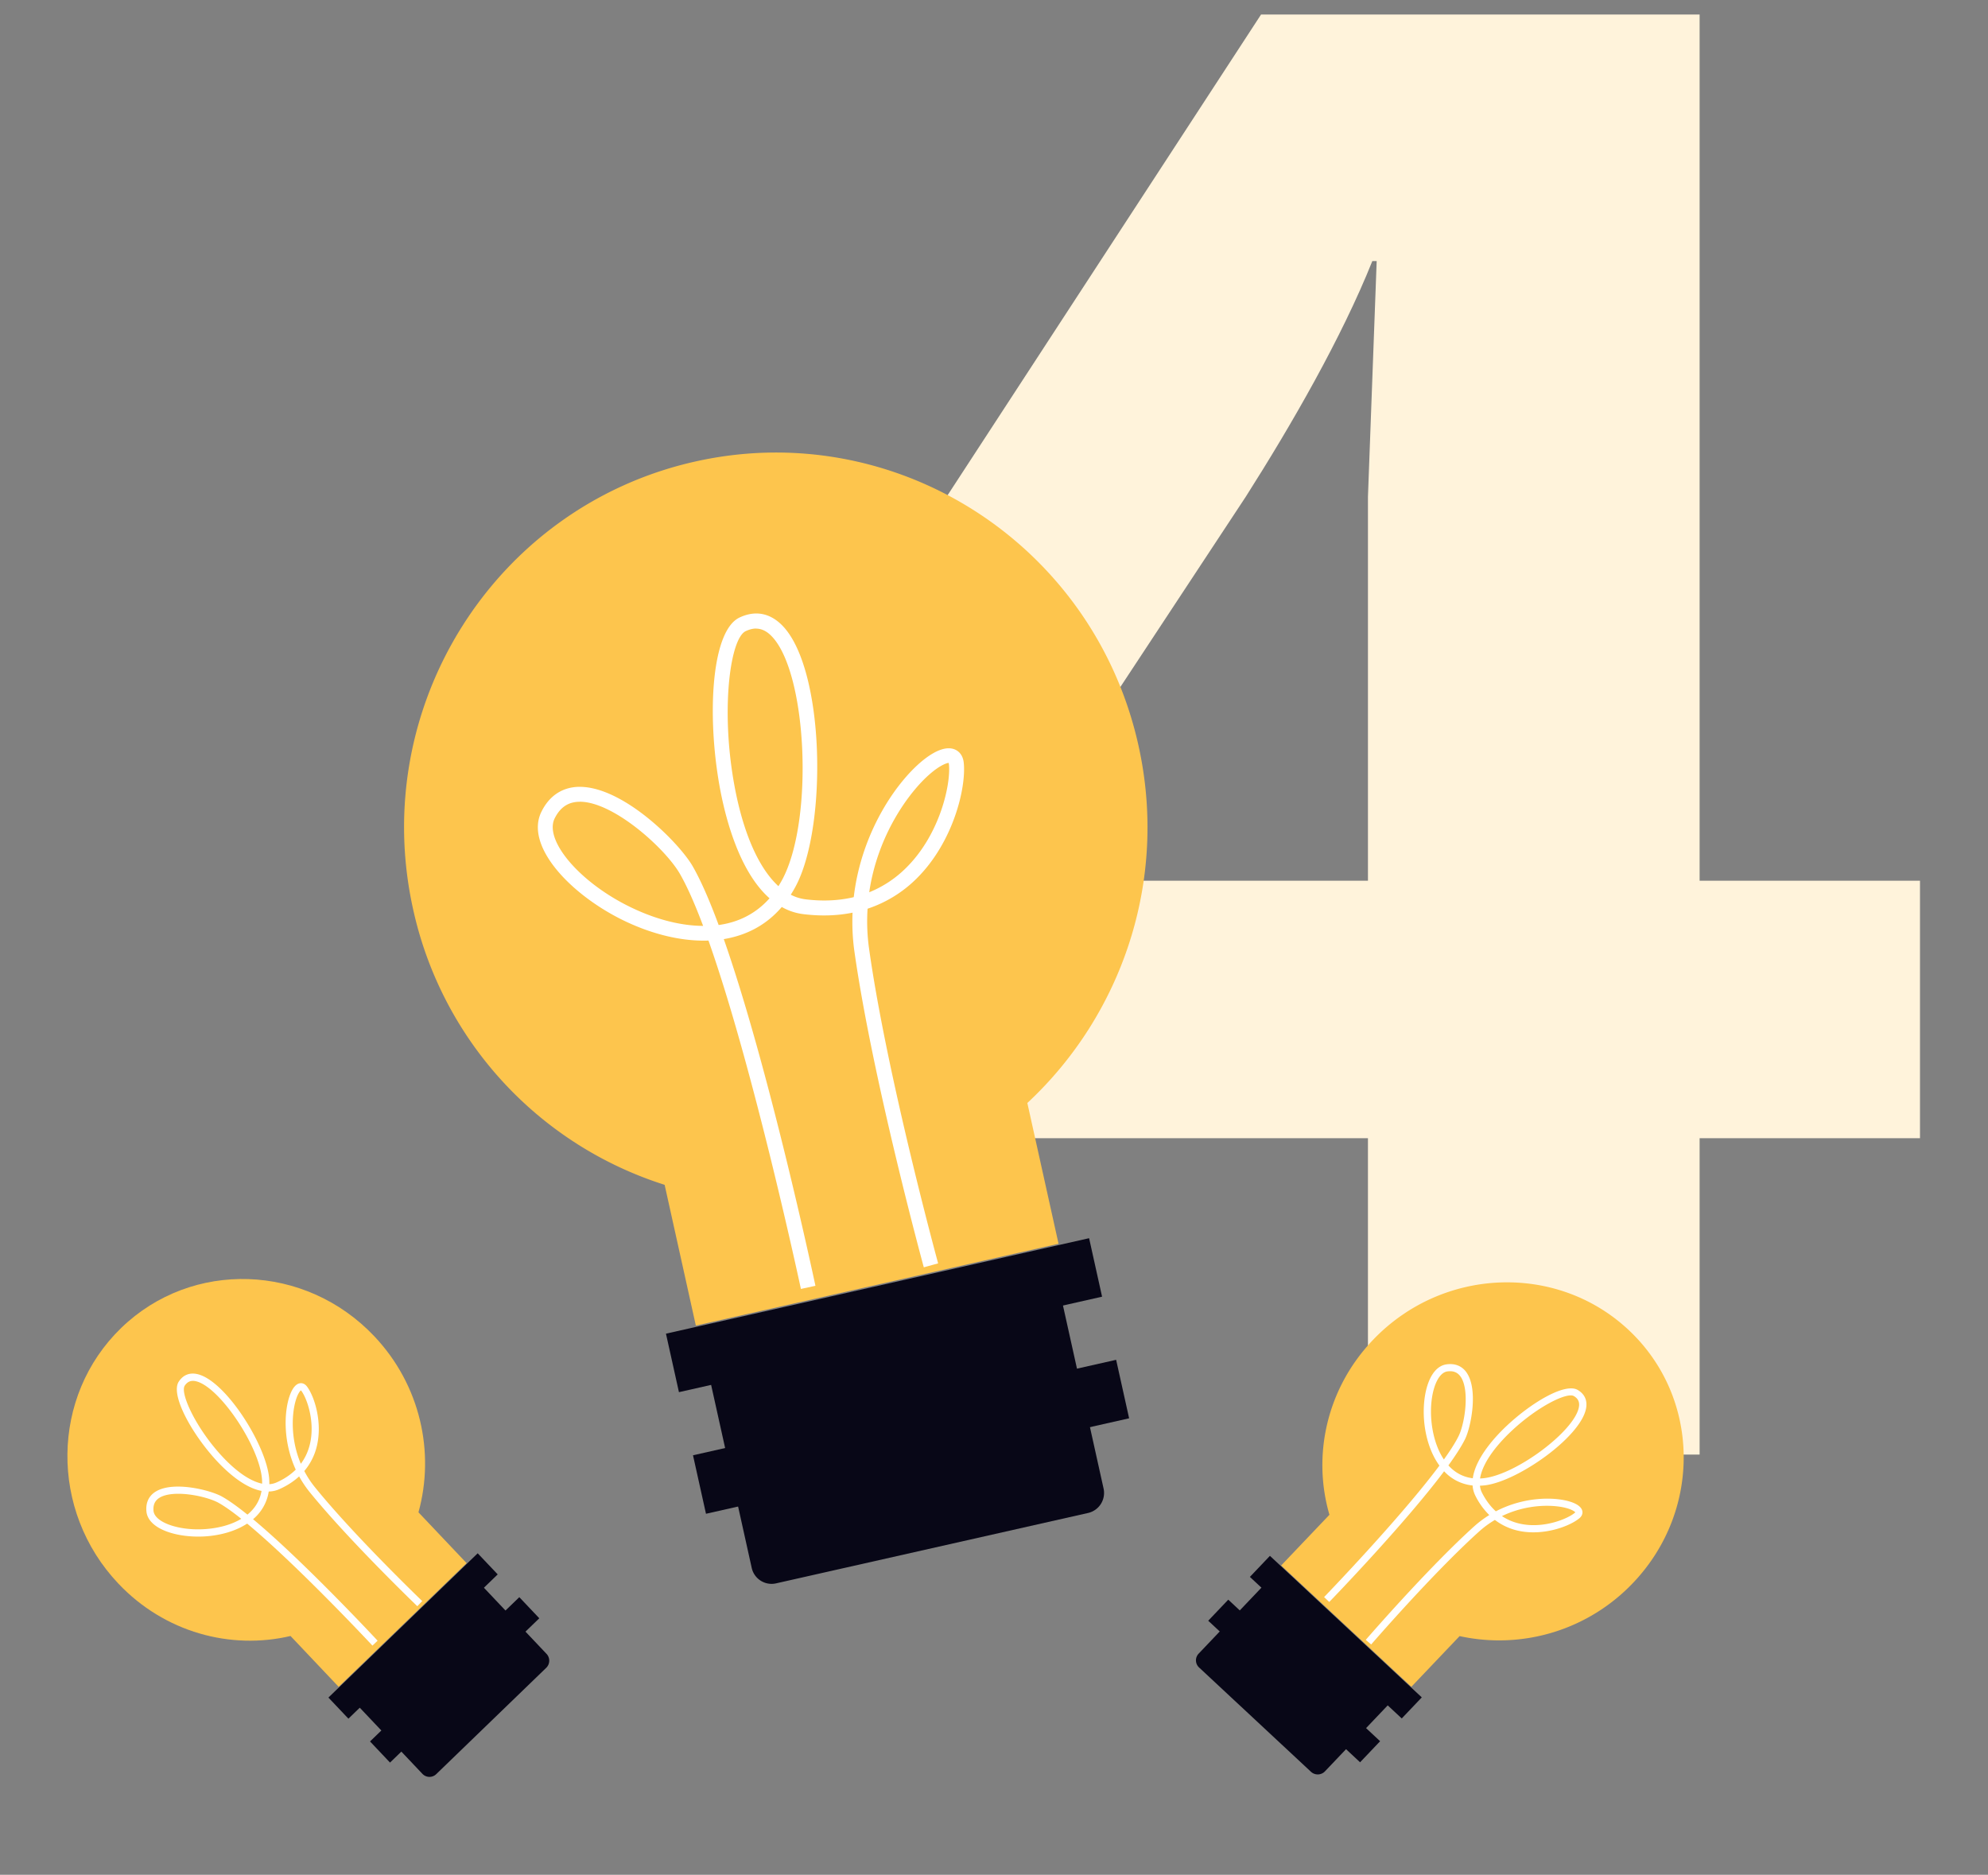
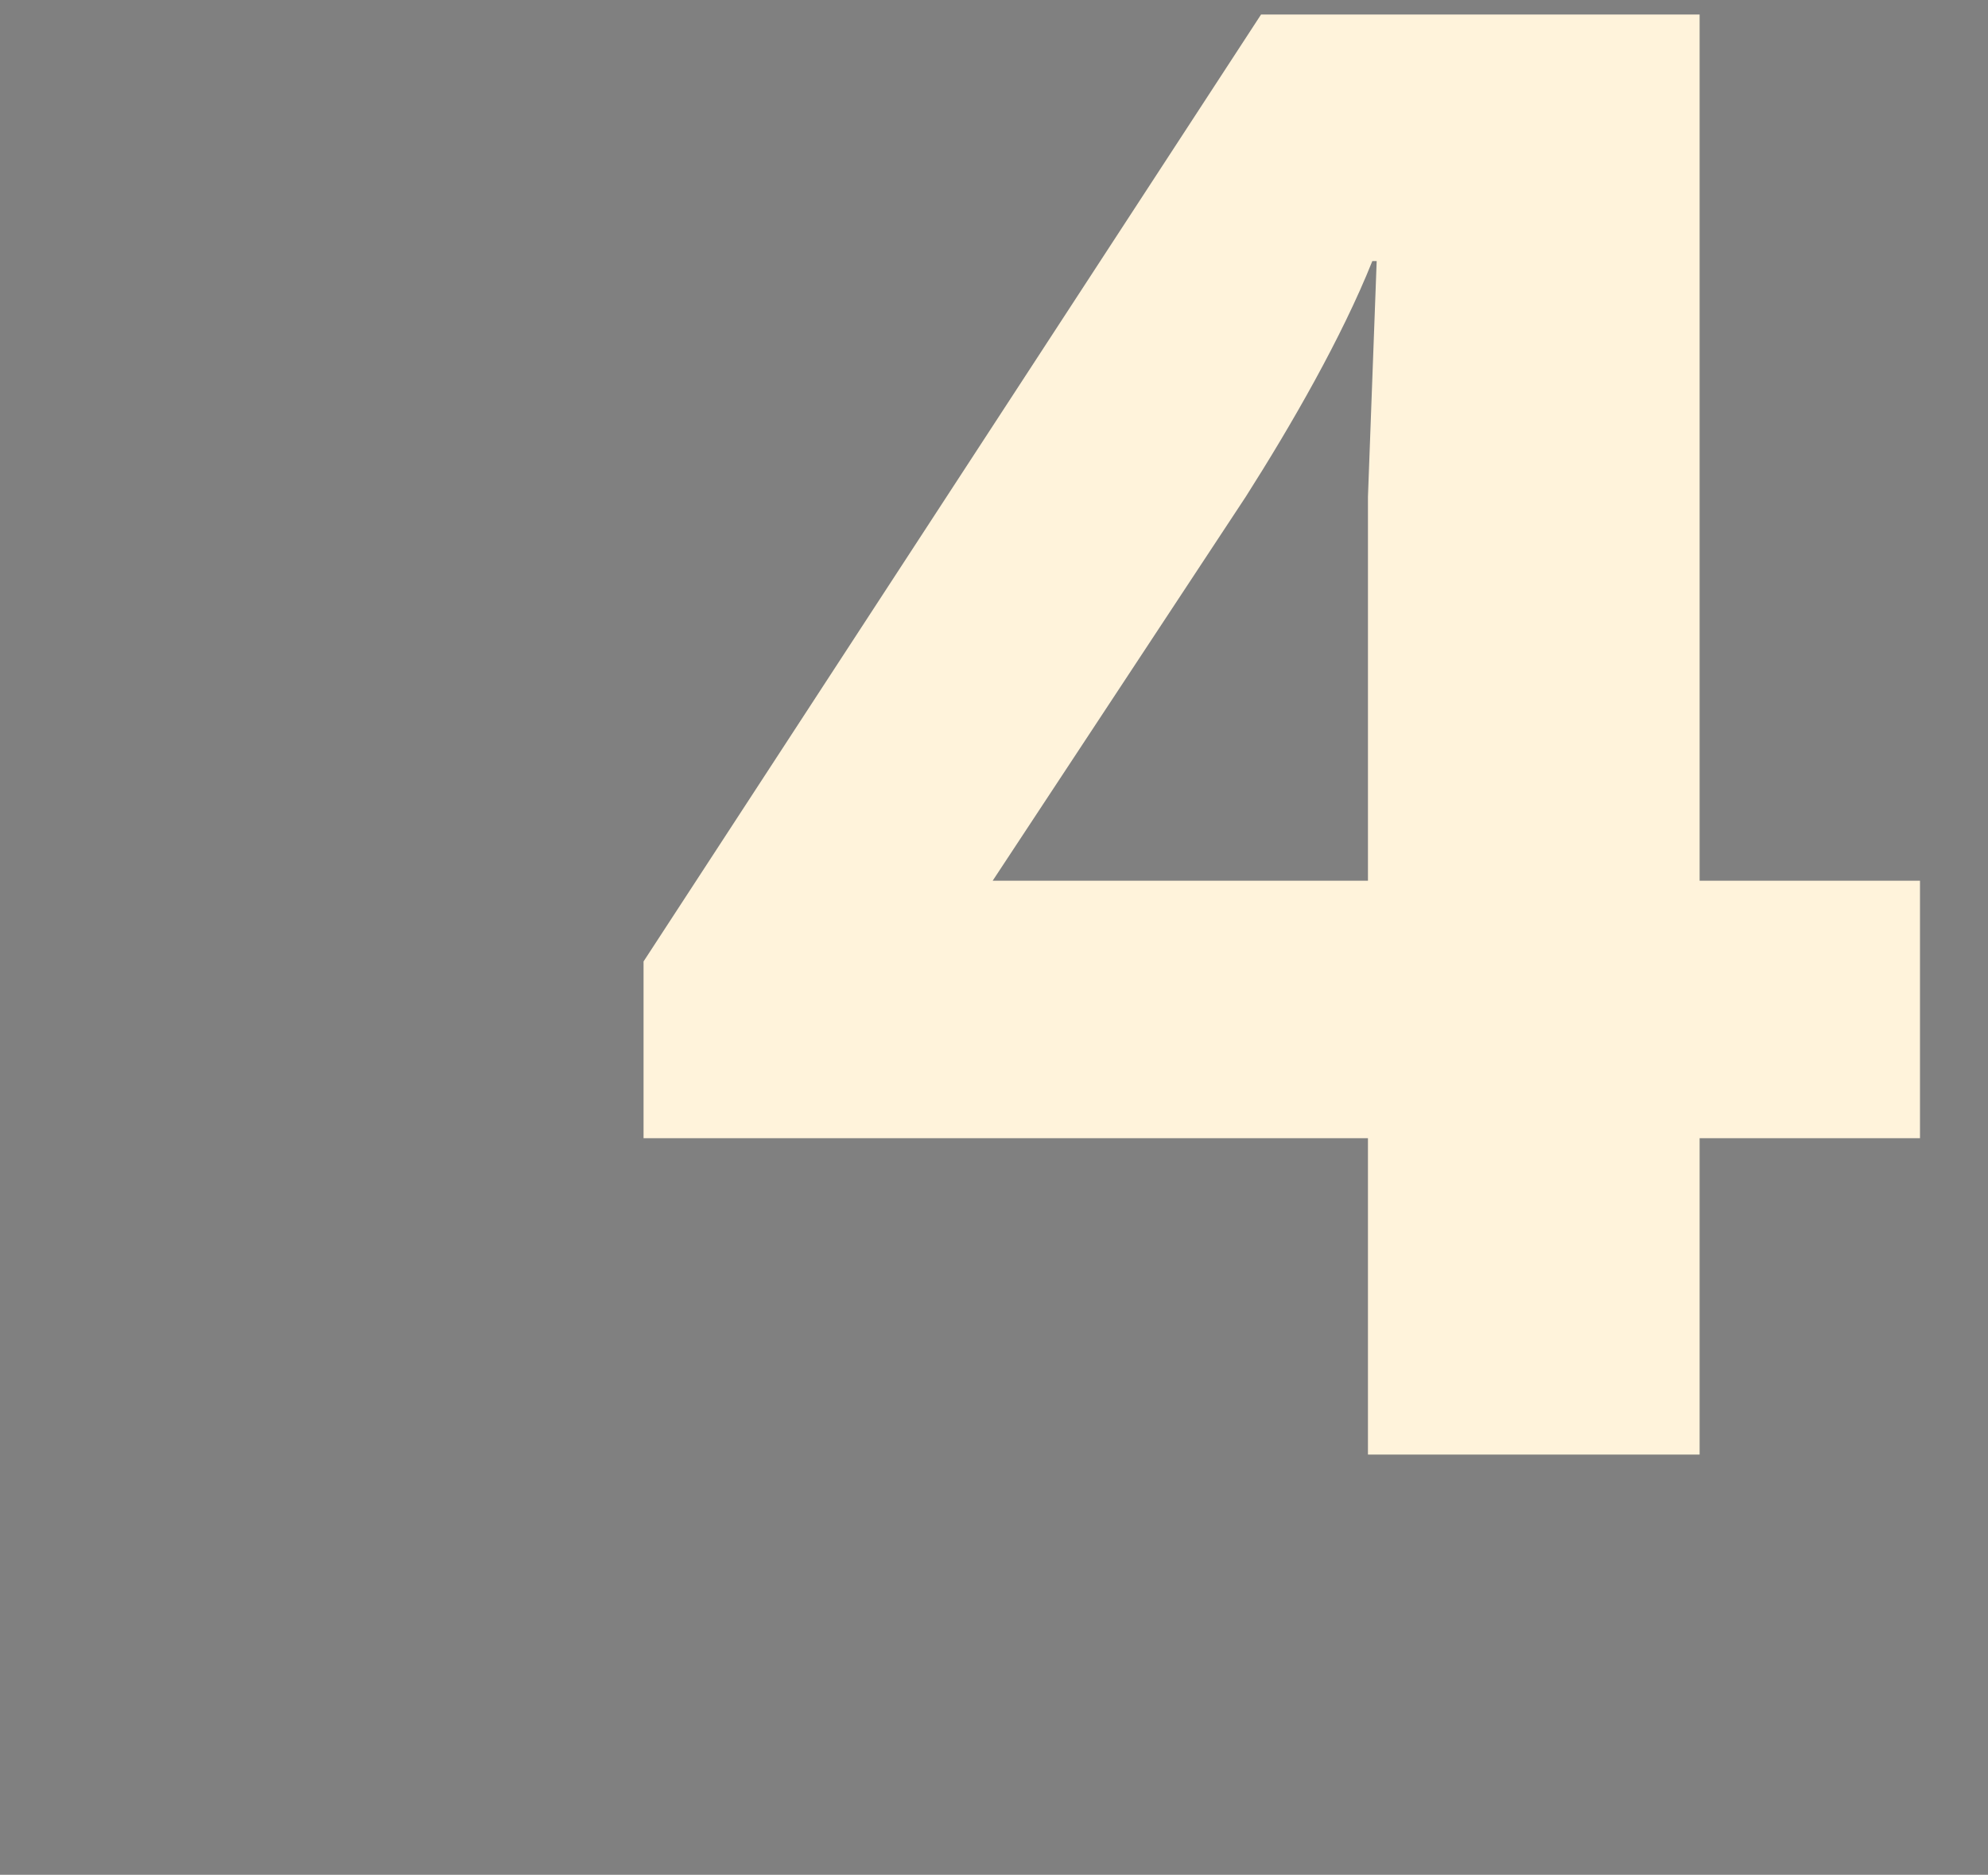
<svg xmlns="http://www.w3.org/2000/svg" width="123" height="116" fill="none">
  <rect width="100%" height="100%" fill="#808080" stroke="none" />
  <path d="M118.792 54.495v15.93h-13.635V90h-20.52V70.425h-44.82V59.49L78.022.9h27.135v53.595h13.635zm-41.715-23.76-15.66 23.76h23.22v-23.76l.54-14.58h-.27c-1.89 4.725-4.995 10.125-7.83 14.58z" fill="#FFF3DB" />
  <g clip-path="url(#a)">
-     <path d="m43.24 82.252 21.765-4.91 3.274 14.757a1.27 1.27 0 0 1-.952 1.513L48.009 97.97a1.259 1.259 0 0 1-1.5-.96l-3.273-14.757.004-.001z" fill="#080717" />
    <path d="M70.44 46.132c-2.773-12.498-15.069-20.364-27.462-17.567C30.586 31.36 22.787 43.763 25.56 56.26A23.079 23.079 0 0 0 41.122 73.31l1.931 8.71 22.44-5.064-1.93-8.71c5.832-5.43 8.733-13.74 6.877-22.113z" fill="#FDC54D" />
    <path d="m69.057 84.137-26.18 5.907.803 3.619 26.18-5.907-.803-3.619zM67.384 76.612l-26.18 5.907.803 3.619 26.18-5.907-.803-3.619z" fill="#080717" />
    <path d="M49.552 79.747c-.035-.164-2.932-13.686-5.718-21.551-1.87.066-3.818-.512-5.48-1.356-3.192-1.628-5.881-4.55-4.854-6.617.48-.974 1.27-1.503 2.275-1.538h.097c2.702 0 6.154 3.468 6.987 4.917.516.899 1.058 2.153 1.605 3.633 1.19-.164 2.28-.676 3.148-1.654-2.054-1.814-2.888-5.602-3.179-7.457-.674-4.25-.361-9.12 1.323-9.915.979-.462 1.904-.28 2.672.52 2.588 2.704 2.76 12.246.86 15.998a7.126 7.126 0 0 1-.362.632c.29.151.595.244.904.284 1.075.134 2.076.085 2.993-.133.472-4.077 2.729-7.274 4.395-8.555.759-.582 1.402-.782 1.87-.578.18.08.49.29.542.831.154 1.566-.666 4.923-2.919 7.15a7.754 7.754 0 0 1-3.033 1.868c-.053.81-.026 1.654.102 2.539 1.106 7.821 4.232 19.288 4.263 19.404l-.886.245c-.031-.116-3.17-11.637-4.29-19.52-.119-.832-.15-1.641-.119-2.424-.948.192-1.957.223-3.024.094a3.58 3.58 0 0 1-1.354-.445c-.987 1.156-2.24 1.765-3.588 1.988 2.764 7.874 5.528 20.778 5.67 21.45l-.9.195v-.005zM35.872 49.61h-.07c-.666.022-1.147.355-1.482 1.022-.657 1.32 1.424 3.833 4.448 5.376 1.49.76 3.161 1.276 4.735 1.28-.494-1.316-.979-2.427-1.441-3.227-.891-1.548-4.092-4.456-6.195-4.456l.005.005zm22.819-2.406c-.04 0-.445.062-1.186.712-1.239 1.08-3.205 3.726-3.725 7.292a6.86 6.86 0 0 0 2.283-1.512c2.112-2.085 2.77-5.198 2.65-6.398-.009-.072-.022-.094-.022-.094zM46.783 38.89c-.203 0-.414.054-.644.16-.934.44-1.503 4.522-.806 8.929.516 3.263 1.53 5.664 2.83 6.852.102-.165.203-.338.296-.52 1.89-3.731 1.468-12.664-.702-14.932-.308-.324-.63-.484-.978-.484l.004-.005z" fill="#fff" />
  </g>
  <g clip-path="url(#b)">
    <path d="m21.087 104.42 7.679-7.421 5.044 5.327a.616.616 0 0 1-.01.864l-6.814 6.587a.601.601 0 0 1-.856-.028l-5.045-5.327.002-.002z" fill="#080717" />
    <path d="M23.157 82.678c-4.273-4.512-11.282-4.743-15.654-.517s-4.452 11.31-.18 15.822c2.862 3.023 6.95 4.115 10.652 3.242l2.977 3.145 7.917-7.653-2.978-3.144c1.026-3.7.127-7.872-2.734-10.895z" fill="#FDC54D" />
    <path d="m32.13 98.823-9.236 8.927 1.237 1.307 9.236-8.928-1.237-1.306zM29.556 96.108l-9.236 8.927 1.237 1.306 9.237-8.927-1.238-1.306z" fill="#080717" />
    <path d="M23.043 101.819c-.056-.06-4.636-4.966-7.752-7.548-.748.49-1.691.73-2.584.79-1.715.112-3.55-.438-3.648-1.551-.048-.524.142-.939.545-1.202l.04-.024c1.106-.668 3.39-.08 4.095.317.437.246.974.634 1.57 1.114.445-.362.763-.844.873-1.466-1.297-.246-2.589-1.615-3.173-2.314-1.344-1.601-2.438-3.703-1.948-4.45.285-.434.71-.588 1.225-.444 1.738.484 4.203 4.41 4.368 6.44.008.12.013.238.01.351a1.28 1.28 0 0 0 .441-.105c.474-.21.872-.478 1.193-.795-.83-1.812-.71-3.7-.348-4.644.164-.43.377-.672.62-.702.094-.012.273-.001.43.212.457.612.964 2.21.6 3.694a3.698 3.698 0 0 1-.773 1.526c.182.35.405.695.68 1.03 2.416 2.98 6.574 6.975 6.616 7.016l-.302.32c-.041-.04-4.219-4.055-6.656-7.056a6.585 6.585 0 0 1-.657-.978c-.34.314-.746.576-1.215.786-.216.098-.44.145-.666.15a2.78 2.78 0 0 1-.97 1.713c3.108 2.591 7.48 7.274 7.706 7.518l-.32.304v-.002zm-13.167-9.15-.029.017c-.267.174-.38.431-.35.791.063.712 1.546 1.242 3.171 1.136.801-.052 1.615-.25 2.26-.638-.532-.425-1.01-.767-1.4-.986-.754-.423-2.794-.841-3.655-.321h.003zm8.74-6.641c-.017.01-.168.136-.308.589-.236.755-.377 2.341.305 3.953.26-.349.447-.746.556-1.193.341-1.39-.171-2.846-.521-3.316-.022-.027-.033-.033-.033-.033zm-6.964-.514a.72.72 0 0 0-.223.225c-.272.414.52 2.252 1.911 3.912 1.03 1.23 2.048 1.978 2.879 2.15 0-.094-.002-.19-.01-.29-.162-2.018-2.578-5.628-4.035-6.035-.208-.058-.38-.046-.522.04v-.002z" fill="#fff" />
  </g>
  <g clip-path="url(#c)">
-     <path d="m79.225 96.999 7.812 7.281-5.057 5.316a.617.617 0 0 1-.864.035l-6.933-6.462a.602.602 0 0 1-.017-.856l5.057-5.315.002.001z" fill="#080717" />
    <path d="M101.046 97.933c4.283-4.503 4.148-11.514-.3-15.66-4.448-4.146-11.527-3.856-15.81.646-2.87 3.015-3.747 7.154-2.682 10.806l-2.986 3.137 8.055 7.507 2.985-3.137a11.424 11.424 0 0 0 10.738-3.3z" fill="#FDC54D" />
    <path d="m85.39 107.736-9.396-8.758-1.24 1.303 9.396 8.758 1.24-1.303zM87.968 105.024l-9.396-8.758-1.24 1.303 9.396 8.758 1.24-1.303z" fill="#080717" />
    <path d="M81.925 98.816c.057-.059 4.718-4.888 7.134-8.134-.528-.722-.818-1.651-.924-2.54-.202-1.706.252-3.567 1.359-3.723.52-.075.945.093 1.229.481l.026.039c.724 1.07.255 3.382-.104 4.106-.223.45-.582 1.005-1.03 1.625.385.427.882.719 1.509.796.178-1.307 1.478-2.67 2.146-3.29 1.529-1.424 3.57-2.626 4.342-2.176.449.261.624.678.508 1.2-.394 1.76-4.185 4.427-6.204 4.697-.12.015-.238.026-.35.029.017.156.06.302.127.435.235.463.523.846.857 1.15 1.766-.924 3.657-.901 4.619-.59.438.141.69.342.734.583.016.093.015.272-.19.44-.587.488-2.157 1.078-3.657.793a3.7 3.7 0 0 1-1.565-.693c-.34.2-.672.44-.994.732-2.848 2.568-6.622 6.929-6.66 6.973l-.336-.284c.038-.044 3.83-4.425 6.7-7.016.302-.273.62-.506.942-.707a4.468 4.468 0 0 1-.848-1.172 1.694 1.694 0 0 1-.184-.657 2.78 2.78 0 0 1-1.762-.88c-2.426 3.24-6.874 7.849-7.106 8.087l-.32-.303h.002zm8.452-13.625c-.006-.009-.013-.02-.02-.028-.187-.258-.45-.357-.808-.308-.707.1-1.16 1.608-.969 3.225.094.797.335 1.6.755 2.224.397-.554.714-1.049.912-1.45.383-.774.694-2.834.13-3.666v.003zm7.087 8.38c-.01-.015-.145-.159-.604-.275-.767-.196-2.358-.254-3.932.51.362.242.768.407 1.22.493 1.405.269 2.833-.319 3.284-.693.026-.023.032-.034.032-.034zm.15-6.98a.718.718 0 0 0-.237-.21c-.427-.25-2.221.636-3.807 2.112-1.174 1.093-1.868 2.148-1.996 2.987.093-.005.19-.012.288-.025 2.008-.267 5.487-2.868 5.817-4.344.048-.21.026-.382-.068-.52h.003z" fill="#fff" />
  </g>
  <defs>
    <clipPath id="a">
-       <path fill="#fff" transform="translate(25 28)" d="M0 0h46v70H0z" />
-     </clipPath>
+       </clipPath>
    <clipPath id="b">
-       <path fill="#fff" transform="rotate(-31.12 155.092 43.185)" d="M0 0h22v34H0z" />
-     </clipPath>
+       </clipPath>
    <clipPath id="c">
-       <path fill="#fff" transform="rotate(55.893 -22.611 128.122)" d="M0 0h22v34H0z" />
-     </clipPath>
+       </clipPath>
  </defs>
</svg>